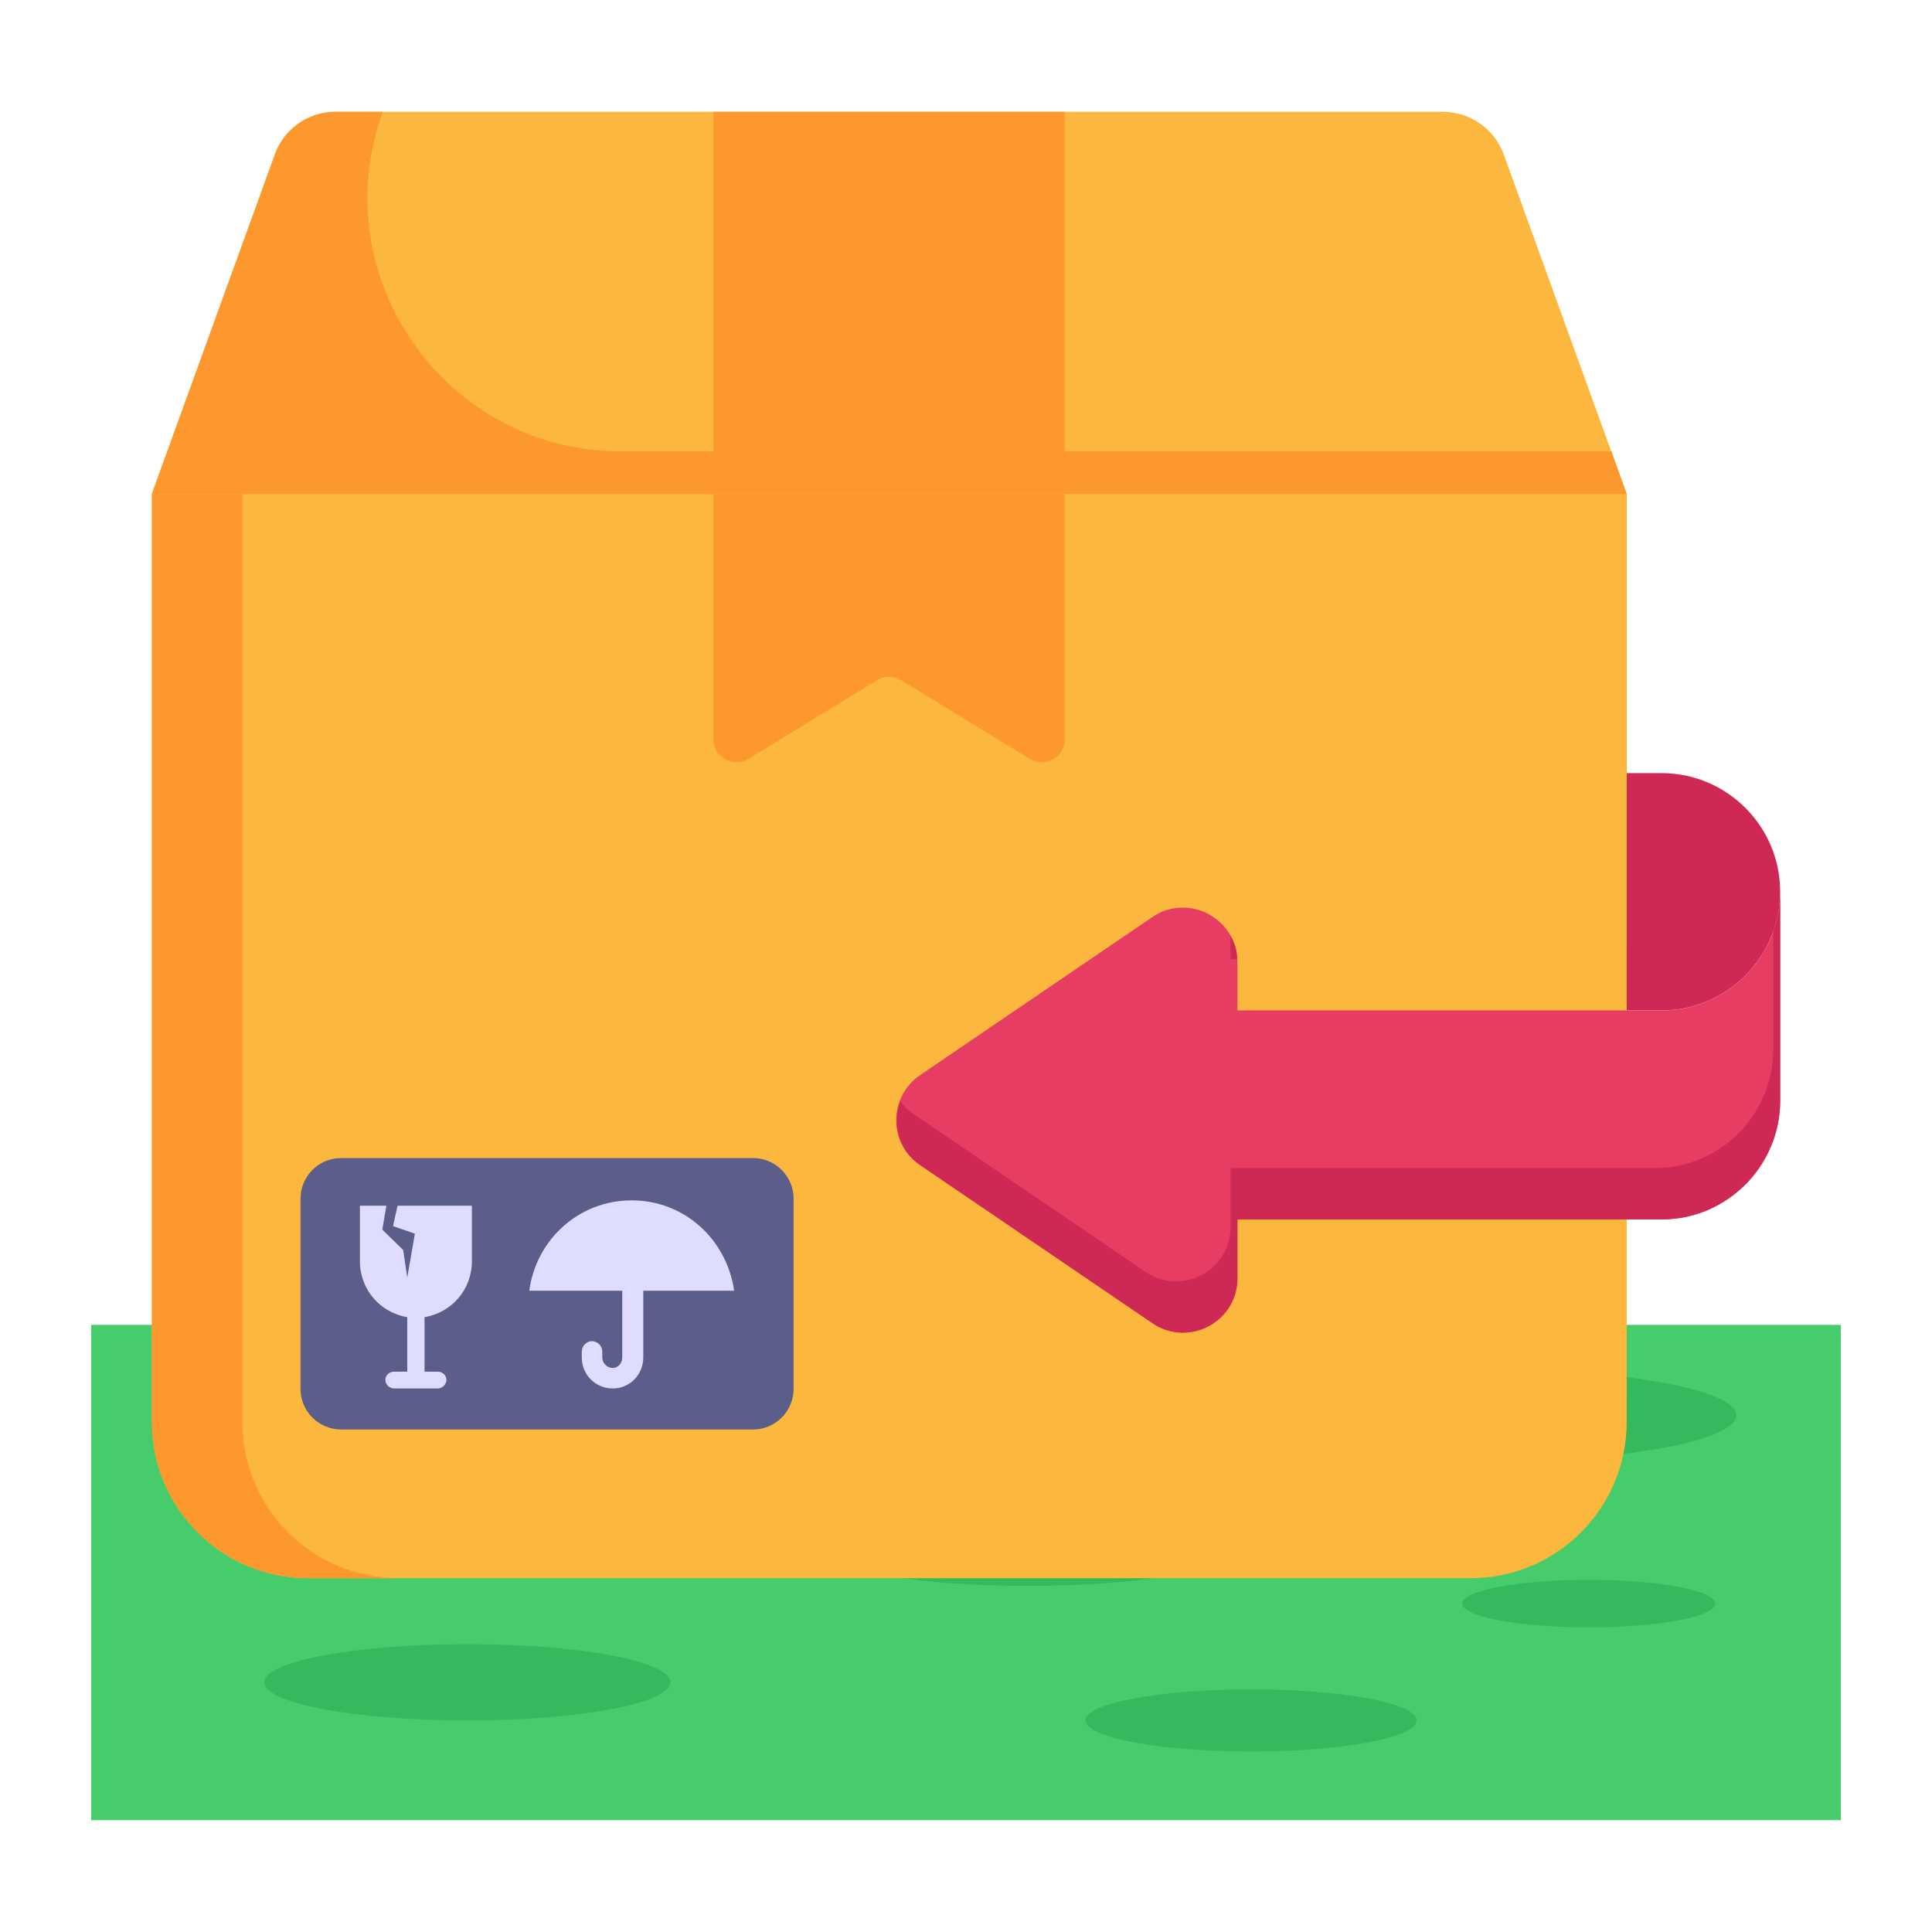
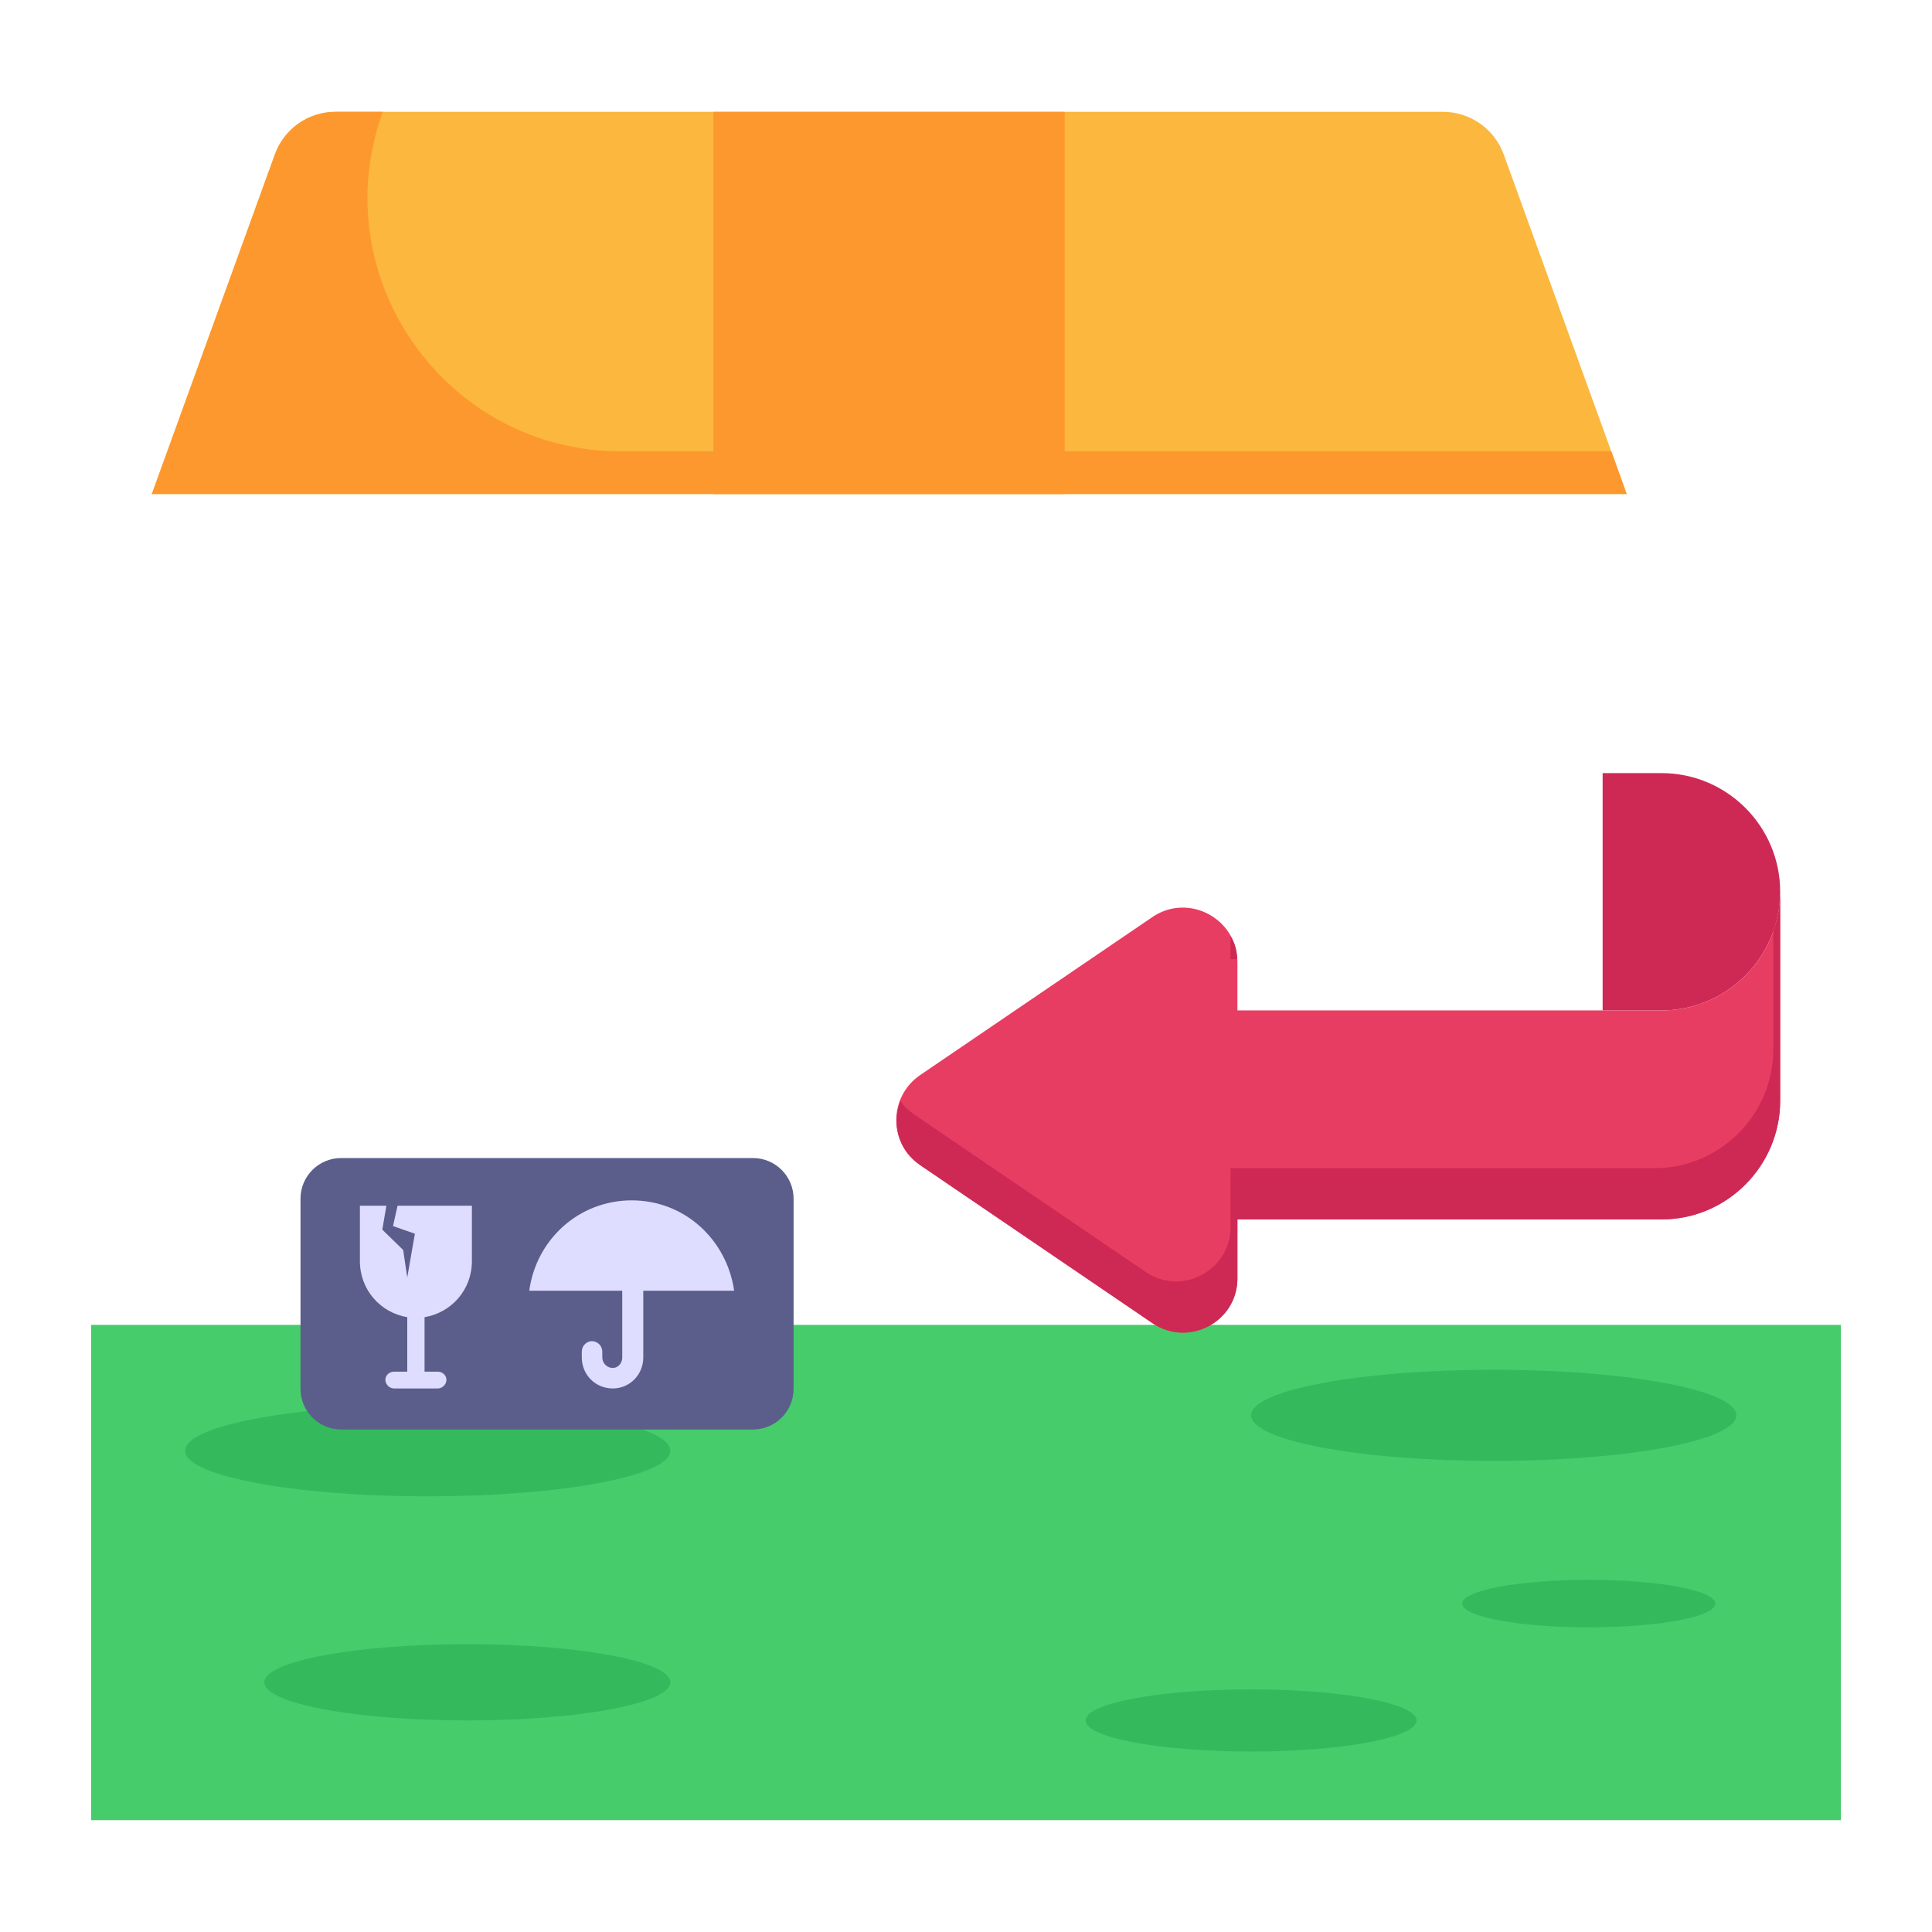
<svg xmlns="http://www.w3.org/2000/svg" width="130" height="130" viewBox="0 0 130 130" fill="none">
  <path d="M6.132 89.148H123.868V122.475H6.132V89.148Z" fill="#46CC6B" />
-   <path d="M69.18 106.71C76.262 106.71 82.003 105.774 82.003 104.618C82.003 103.463 76.262 102.526 69.18 102.526C62.097 102.526 56.356 103.463 56.356 104.618C56.356 105.774 62.097 106.71 69.18 106.71Z" fill="#34BA5D" />
  <path d="M106.904 109.502C111.608 109.502 115.42 108.786 115.42 107.902C115.42 107.019 111.608 106.303 106.904 106.303C102.201 106.303 98.388 107.019 98.388 107.902C98.388 108.786 102.201 109.502 106.904 109.502Z" fill="#34BA5D" />
  <path d="M84.181 117.856C90.332 117.856 95.319 116.919 95.319 115.764C95.319 114.608 90.332 113.672 84.181 113.672C78.029 113.672 73.043 114.608 73.043 115.764C73.043 116.919 78.029 117.856 84.181 117.856Z" fill="#34BA5D" />
  <path d="M31.445 115.764C38.991 115.764 45.108 114.615 45.108 113.198C45.108 111.781 38.991 110.632 31.445 110.632C23.9 110.632 17.783 111.781 17.783 113.198C17.783 114.615 23.9 115.764 31.445 115.764Z" fill="#34BA5D" />
  <path d="M100.507 98.3C109.524 98.3 116.833 96.927 116.833 95.234C116.833 93.54 109.524 92.168 100.507 92.168C91.491 92.168 84.181 93.54 84.181 95.234C84.181 96.927 91.491 98.3 100.507 98.3Z" fill="#34BA5D" />
  <path d="M28.779 100.684C37.796 100.684 45.105 99.311 45.105 97.618C45.105 95.924 37.796 94.552 28.779 94.552C19.762 94.552 12.453 95.924 12.453 97.618C12.453 99.311 19.762 100.684 28.779 100.684Z" fill="#34BA5D" />
  <path d="M119.784 60.005C119.784 62.194 118.882 64.203 117.44 65.646C116.023 67.062 114.066 67.964 111.903 67.989H107.838V52.021H111.8C116.204 52.021 119.784 55.601 119.784 60.005Z" fill="#CE2955" />
-   <path d="M109.464 33.228L109.457 95.684C109.456 101.488 104.751 106.193 98.948 106.193H20.735C14.931 106.193 10.226 101.487 10.226 95.683V33.228L109.464 33.228C109.464 33.229 109.464 33.228 109.464 33.228Z" fill="#FCB73E" />
-   <path d="M26.837 106.195H20.747C14.927 106.195 10.216 101.485 10.216 95.692V33.241H16.307V95.692C16.307 101.485 21.017 106.195 26.837 106.195Z" fill="#FD982E" />
-   <path d="M69.293 51.064L60.629 45.766C60.136 45.464 59.515 45.464 59.022 45.766L50.358 51.064C49.331 51.691 48.013 50.953 48.013 49.75V33.237H71.637V49.75C71.637 50.953 70.32 51.691 69.293 51.064Z" fill="#FD982E" />
  <path d="M50.665 96.188H22.954C21.444 96.188 20.22 94.964 20.22 93.455V80.656C20.22 79.147 21.444 77.922 22.954 77.922H50.665C52.175 77.922 53.399 79.147 53.399 80.656V93.455C53.399 94.964 52.175 96.188 50.665 96.188Z" fill="#5B5E8B" />
  <path d="M49.4 86.85H43.285V91.34C43.285 92.507 42.365 93.426 41.234 93.426C40.067 93.426 39.148 92.507 39.148 91.34V90.951C39.148 90.562 39.467 90.244 39.82 90.244C40.209 90.244 40.527 90.562 40.527 90.951V91.34C40.527 91.729 40.845 92.047 41.234 92.047C41.587 92.047 41.87 91.729 41.87 91.34V86.85H35.613C36.073 83.421 38.936 80.77 42.507 80.77C46.077 80.77 48.905 83.421 49.4 86.85Z" fill="#DEDDFF" />
  <path d="M31.753 81.13V84.864C31.753 86.781 30.383 88.323 28.567 88.631V92.296H29.458C29.766 92.296 30.04 92.535 30.04 92.844C30.04 93.152 29.766 93.426 29.458 93.426H26.513C26.204 93.426 25.93 93.152 25.93 92.844C25.93 92.535 26.204 92.296 26.513 92.296H27.403V88.631C25.588 88.323 24.218 86.781 24.218 84.864V81.13H25.999L25.725 82.74L27.129 84.11L27.403 85.96L27.917 83.014L26.444 82.5L26.752 81.13H31.753Z" fill="#DEDDFF" />
  <path d="M109.456 33.241H10.216L18.488 10.396C19.113 8.672 20.75 7.524 22.583 7.524H97.089C98.922 7.524 100.559 8.672 101.184 10.396L109.456 33.241Z" fill="#FCB73E" />
  <path d="M109.456 33.241H10.216L18.5 10.394C19.122 8.661 20.747 7.524 22.587 7.524H25.755C21.738 18.64 29.973 30.372 41.791 30.372H108.427L109.456 33.241Z" fill="#FD982E" />
  <path d="M48.007 7.525H71.64V33.243H48.007V7.525Z" fill="#FD982E" />
  <path d="M119.784 60.005V74.068C119.784 76.257 118.882 78.266 117.44 79.708C115.998 81.15 114.015 82.052 111.8 82.052H83.263V86.018C83.263 88.954 79.966 90.68 77.545 89.032L61.911 78.395C59.774 76.952 59.774 73.81 61.911 72.342L77.545 61.705C79.966 60.057 83.263 61.808 83.263 64.744V67.989H111.903C114.066 67.964 116.023 67.062 117.44 65.646C118.882 64.203 119.784 62.194 119.784 60.005Z" fill="#E83D62" />
  <path d="M83.237 64.538H82.799V62.993C83.082 63.431 83.237 63.972 83.237 64.538Z" fill="#CE2955" />
  <path d="M119.784 60.005V74.068C119.784 76.257 118.883 78.266 117.44 79.708C115.998 81.15 114.015 82.052 111.8 82.052H83.263V86.018C83.263 88.954 79.966 90.68 77.545 89.032L61.912 78.395C60.444 77.39 59.98 75.587 60.598 74.068C60.778 74.403 61.087 74.686 61.448 74.943L77.081 85.581C79.502 87.229 82.799 85.503 82.799 82.567V78.601H111.336C113.551 78.601 115.534 77.699 116.977 76.257C118.419 74.814 119.32 72.806 119.32 70.616V62.658C119.629 61.834 119.784 60.932 119.784 60.005Z" fill="#CE2955" />
</svg>